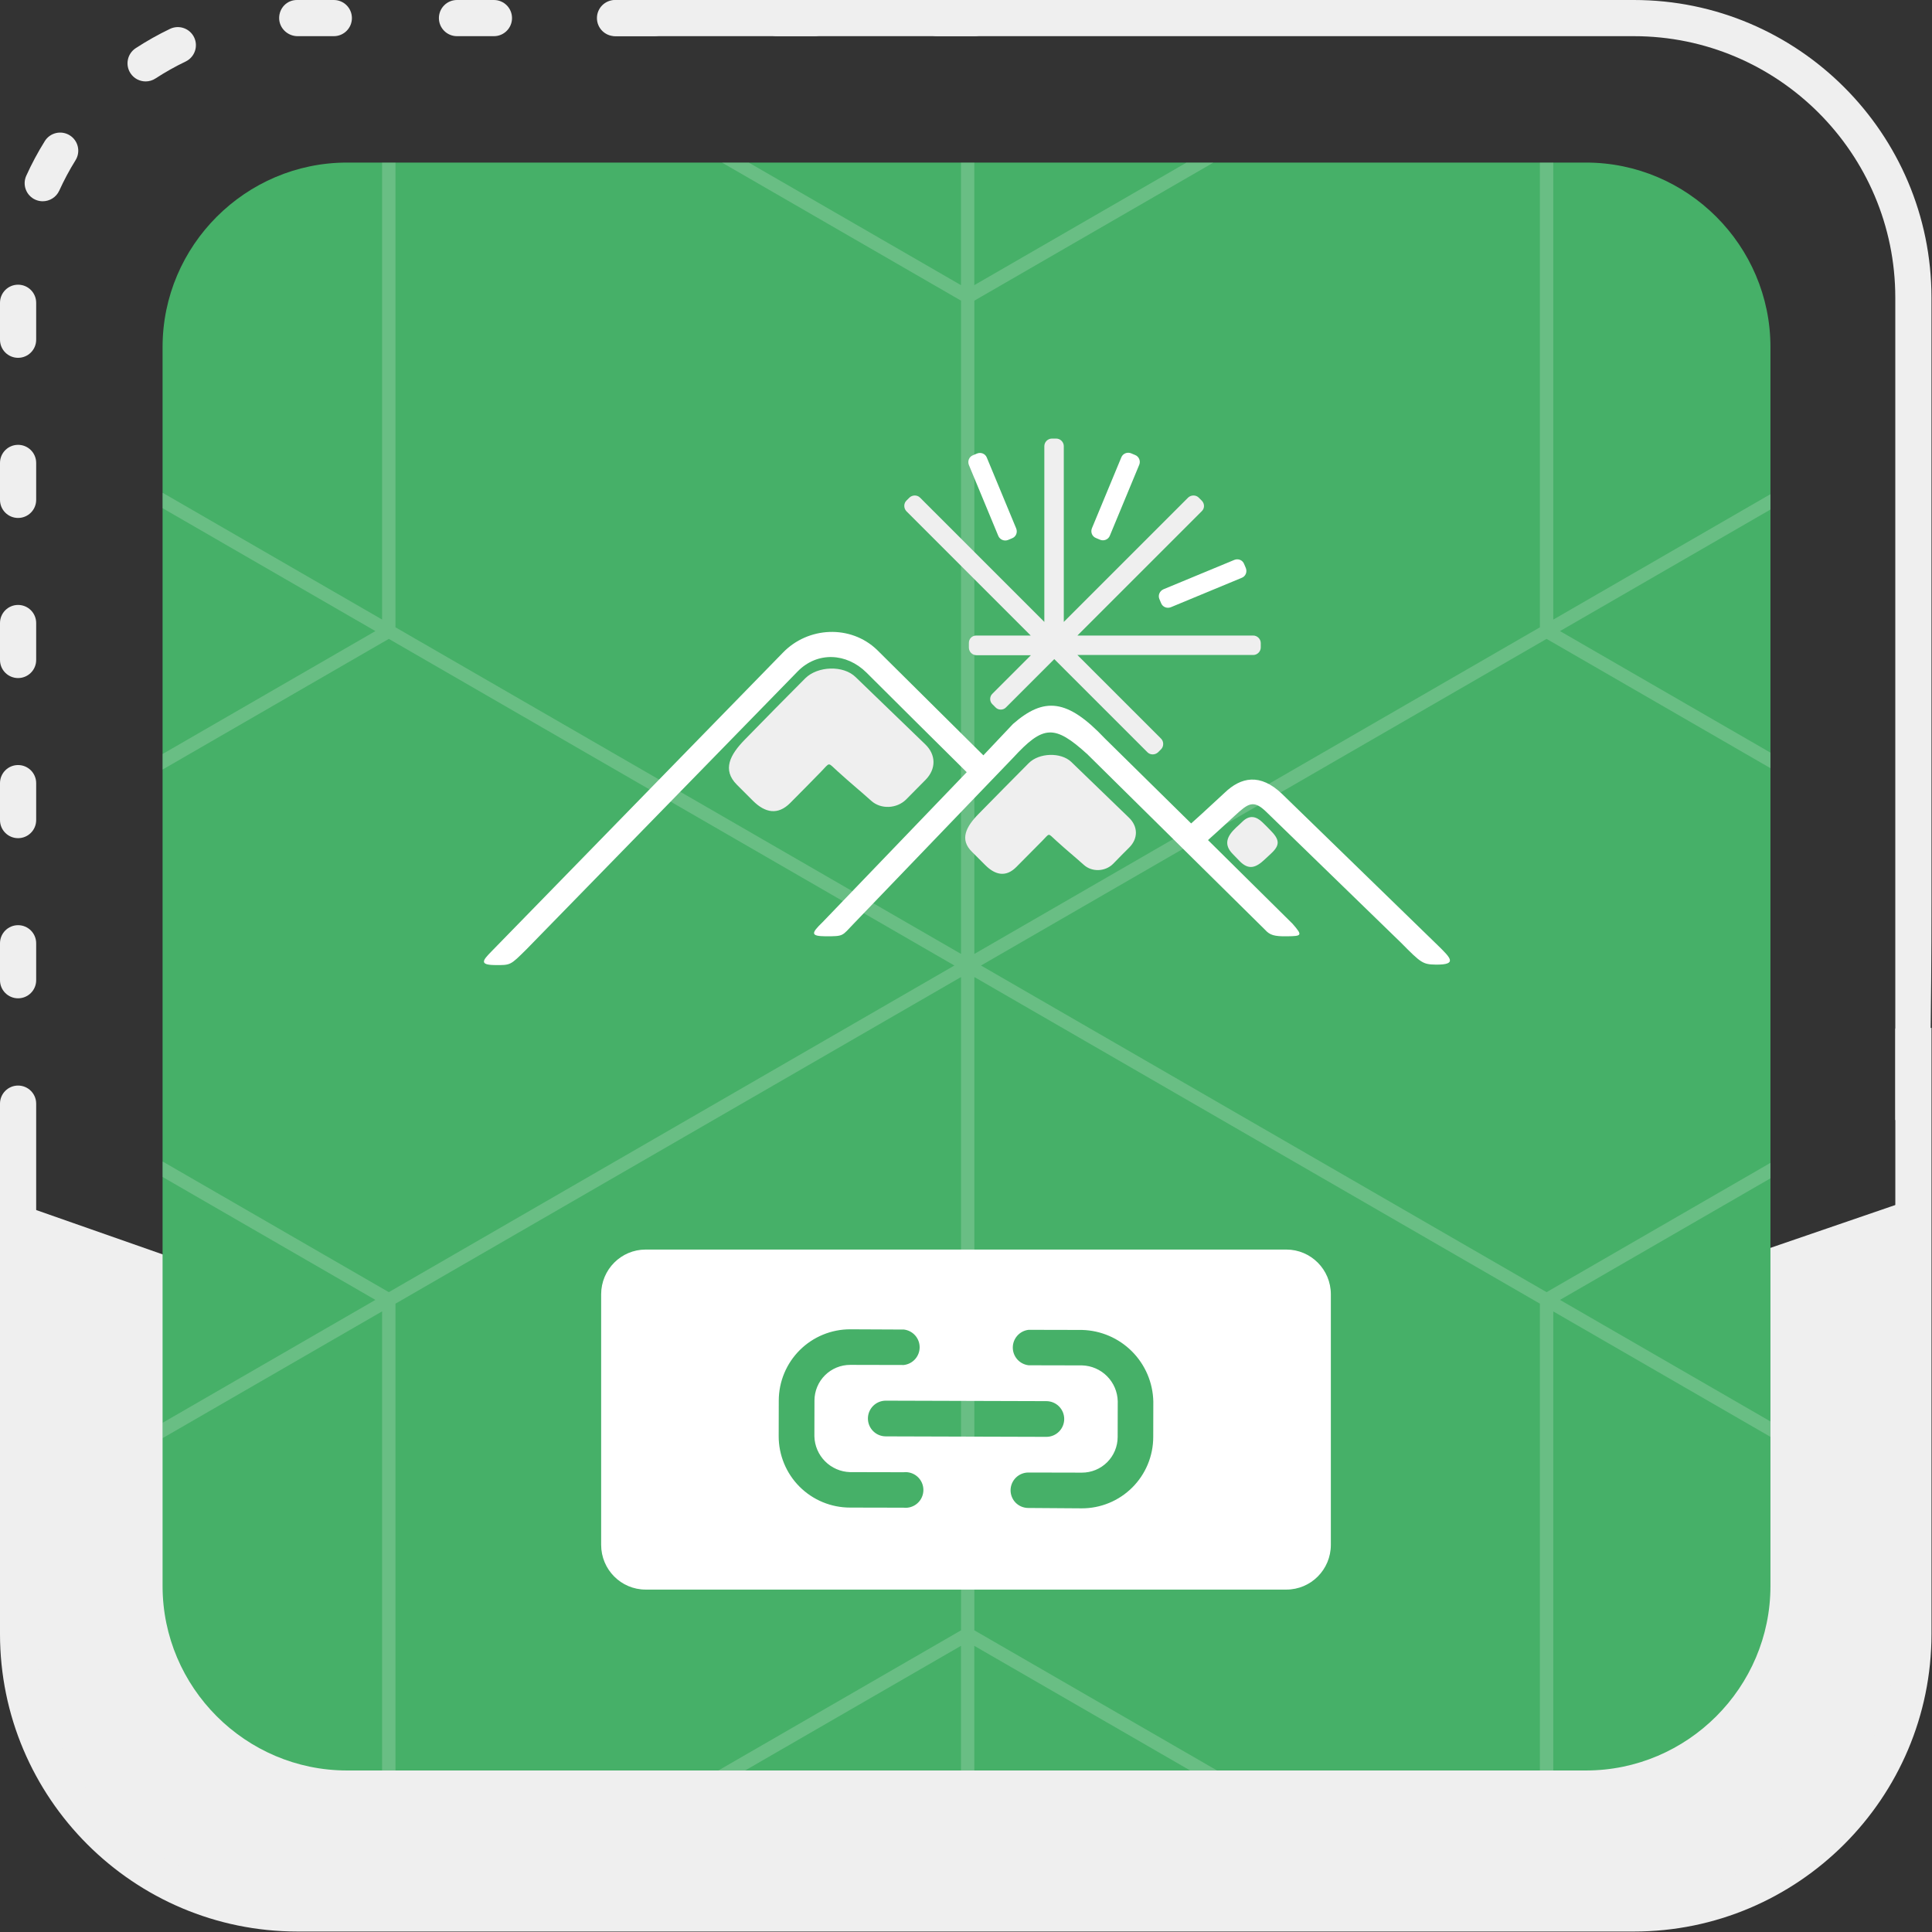
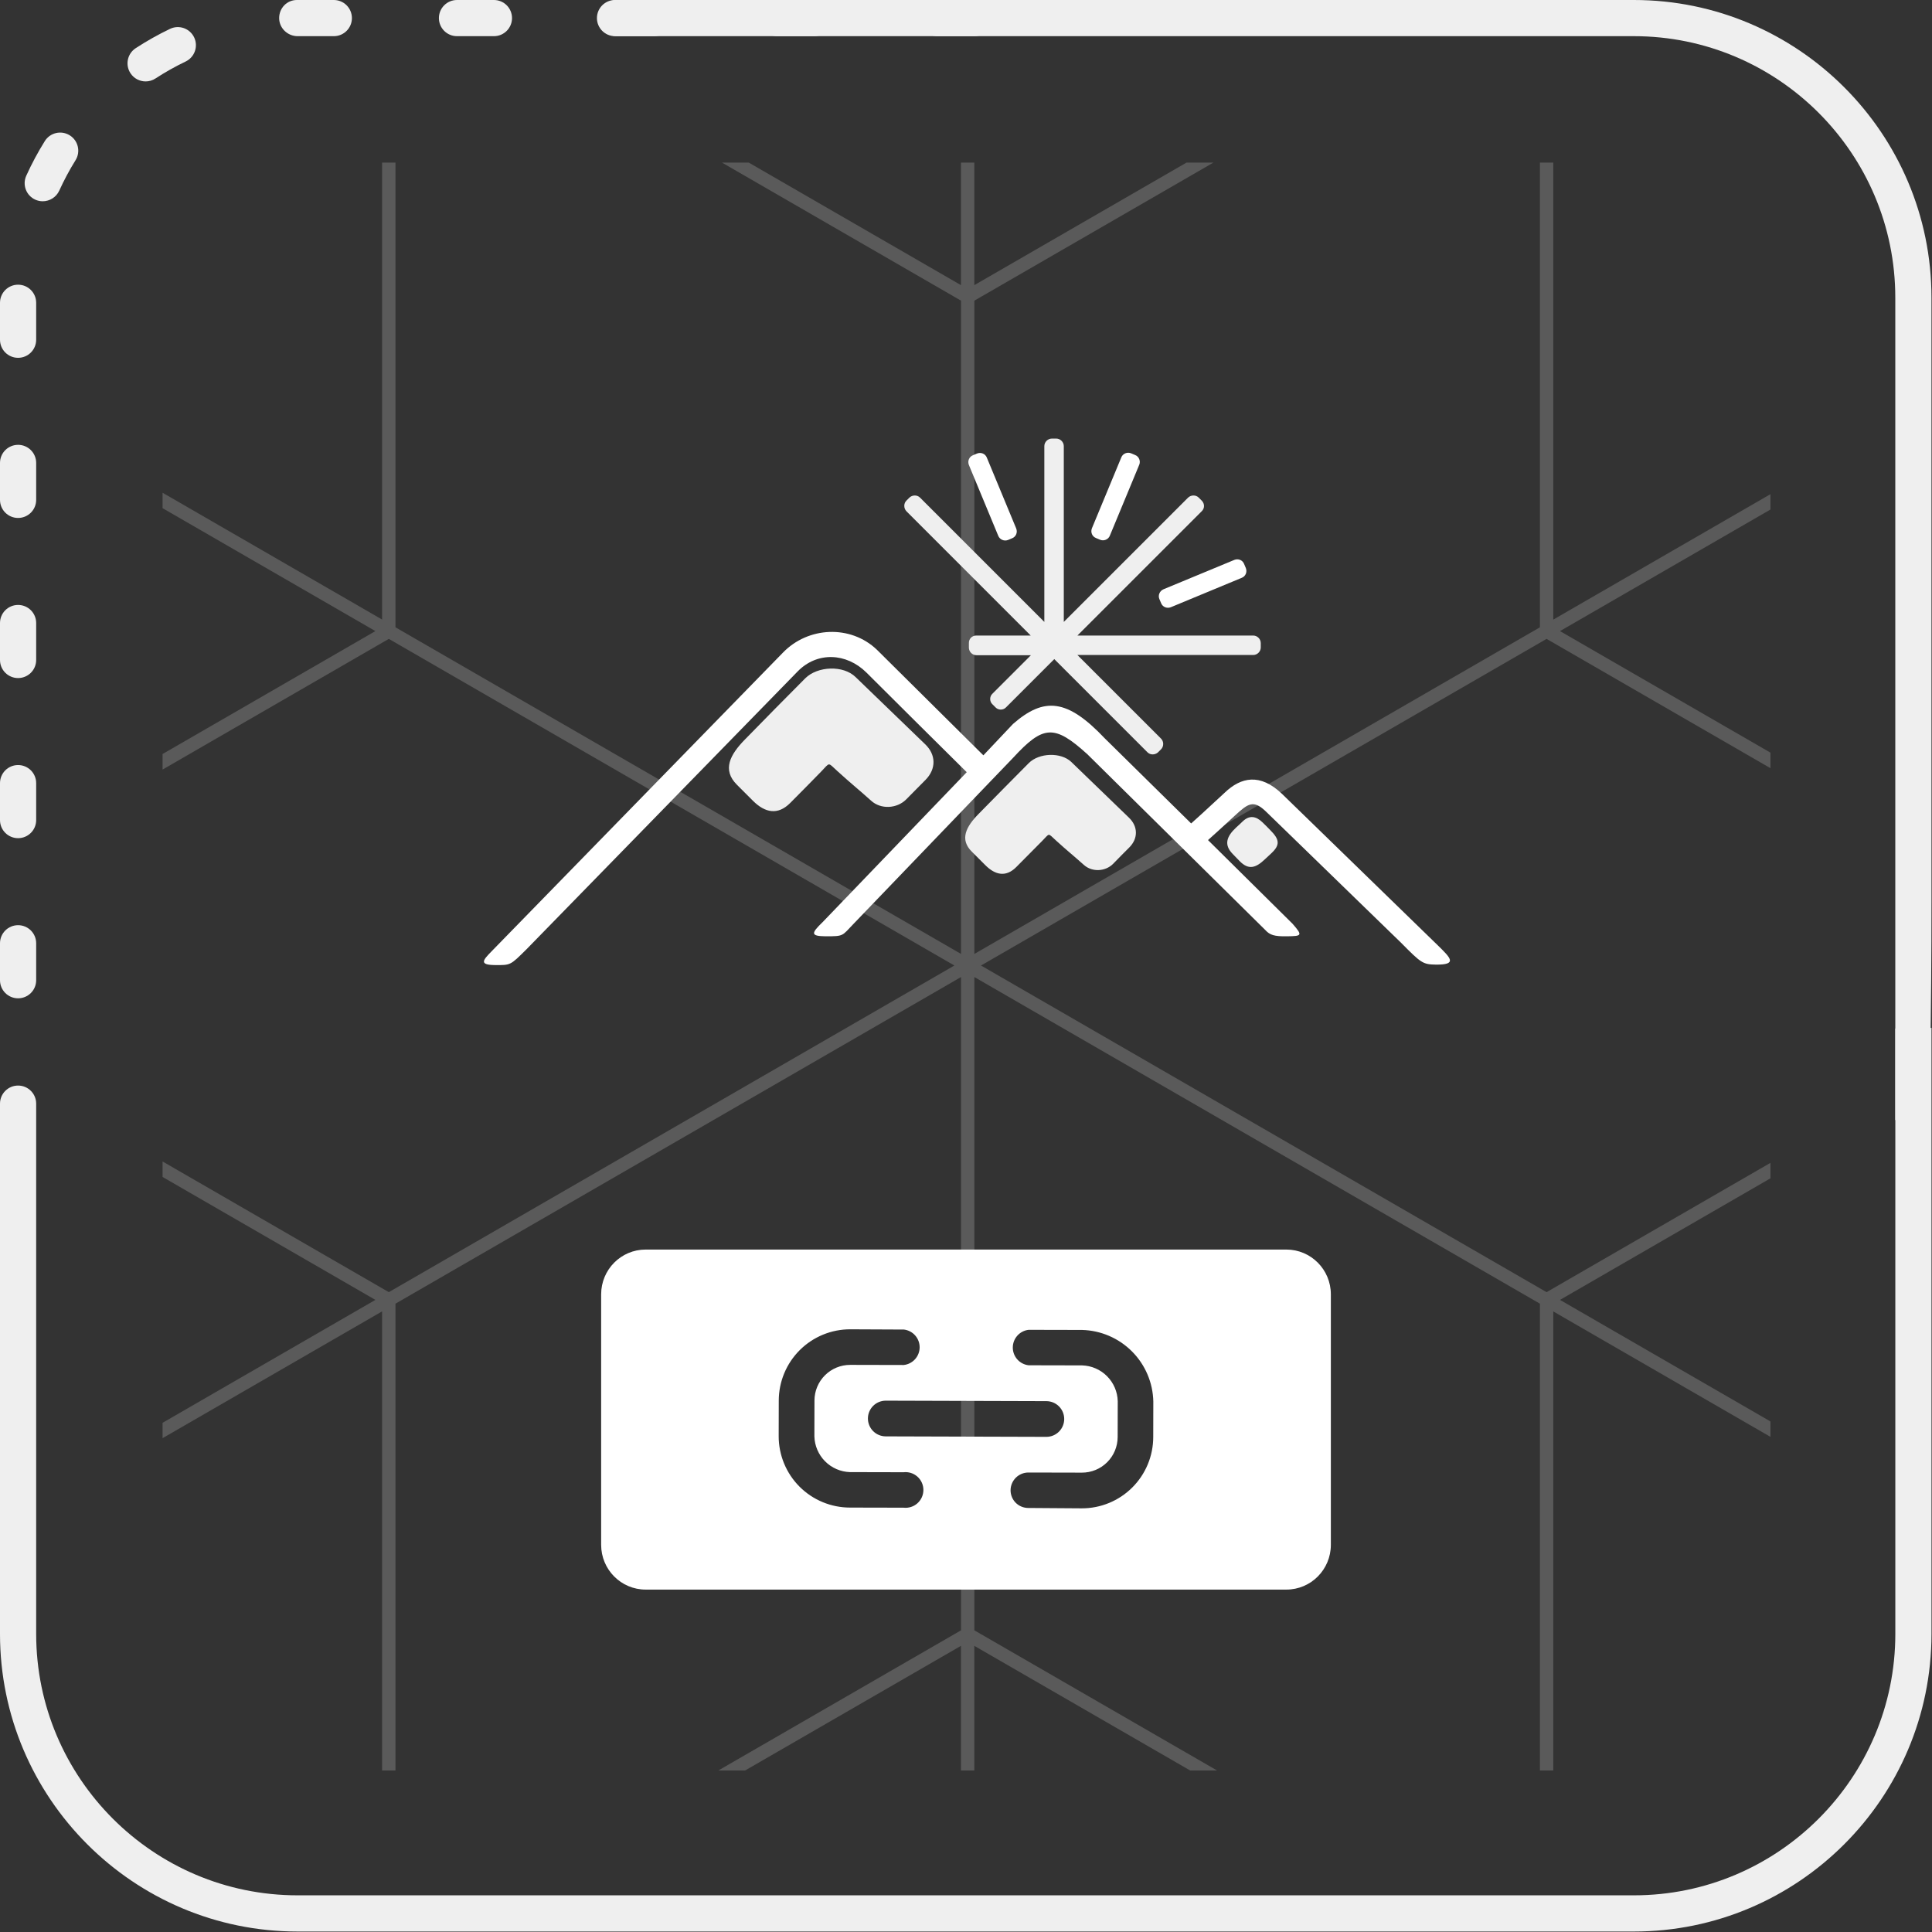
<svg xmlns="http://www.w3.org/2000/svg" width="1022" height="1022" viewBox="0 0 1022 1022" fill="none">
  <rect x="0" y="0" width="1022" height="1022" fill="#333333" stroke="none" />
  <path d="M9.567 528.089C4.282 528.089 0 523.807 0 518.521V498.979C0 493.693 4.282 489.411 9.567 489.411C14.853 489.411 19.135 493.693 19.135 498.979V518.521C19.135 523.807 14.853 528.089 9.567 528.089ZM9.567 443.378C4.282 443.378 0 439.096 0 433.811V414.268C0 408.983 4.282 404.701 9.567 404.701C14.853 404.701 19.135 408.983 19.135 414.268V433.811C19.135 439.096 14.853 443.378 9.567 443.378ZM9.567 358.683C4.282 358.683 0 354.401 0 349.116V329.573C0 324.288 4.282 320.006 9.567 320.006C14.853 320.006 19.135 324.288 19.135 329.573V349.116C19.135 354.401 14.853 358.683 9.567 358.683ZM9.567 273.988C4.282 273.988 0 269.706 0 264.421V244.878C0 239.593 4.282 235.311 9.567 235.311C14.853 235.311 19.135 239.593 19.135 244.878V264.421C19.135 269.706 14.853 273.988 9.567 273.988ZM9.567 189.278C4.282 189.278 0 184.996 0 179.71V160.168C0 154.882 4.282 150.6 9.567 150.6C14.853 150.6 19.135 154.882 19.135 160.168V179.71C19.135 184.996 14.853 189.278 9.567 189.278ZM22.601 106.465C21.284 106.465 19.95 106.198 18.664 105.618C13.849 103.438 11.716 97.776 13.896 92.96C16.735 86.671 20.044 80.507 23.699 74.641C26.491 70.156 32.388 68.791 36.889 71.583C41.375 74.375 42.755 80.288 39.948 84.773C36.733 89.933 33.847 95.345 31.337 100.865C29.722 104.363 26.24 106.465 22.601 106.465ZM77.041 43.069C73.92 43.069 70.846 41.548 69.011 38.724C66.125 34.301 67.364 28.373 71.802 25.471C77.606 21.691 83.707 18.256 89.933 15.276C94.701 12.986 100.411 15.01 102.701 19.778C104.975 24.546 102.967 30.255 98.199 32.545C92.725 35.164 87.377 38.175 82.264 41.501C80.648 42.567 78.829 43.069 77.041 43.069ZM515.385 19.135H495.842C490.556 19.135 486.275 14.853 486.275 9.567C486.275 4.282 490.556 0 495.842 0H515.385C520.67 0 524.952 4.282 524.952 9.567C524.968 14.853 520.67 19.135 515.385 19.135ZM430.69 19.135H411.147C405.861 19.135 401.58 14.853 401.58 9.567C401.58 4.282 405.861 0 411.147 0H430.69C435.975 0 440.257 4.282 440.257 9.567C440.257 14.853 435.975 19.135 430.69 19.135ZM345.995 19.135H326.452C321.166 19.135 316.885 14.853 316.885 9.567C316.885 4.282 321.166 0 326.452 0H345.995C351.28 0 355.562 4.282 355.562 9.567C355.562 14.853 351.28 19.135 345.995 19.135ZM261.284 19.135H241.741C236.456 19.135 232.174 14.853 232.174 9.567C232.174 4.282 236.456 0 241.741 0H261.284C266.57 0 270.851 4.282 270.851 9.567C270.851 14.853 266.57 19.135 261.284 19.135ZM176.589 19.135H157.423C152.137 19.135 147.667 14.853 147.667 9.567C147.667 4.282 151.761 0 157.046 0H176.589C181.875 0 186.156 4.282 186.156 9.567C186.156 14.853 181.875 19.135 176.589 19.135Z" fill="#EFEFEF" />
-   <path d="M4.36 634.914V870.962C4.36 946.984 66.564 1009.19 142.585 1009.19H871.715C947.737 1009.19 1009.94 946.984 1009.94 870.962V634.914L501.692 809.307L4.36 634.914Z" fill="#EFEFEF" />
  <path d="M1002.58 592.5C1005.31 591.857 1008.23 592.5 1011.4 592.5C1018.3 705.953 1021.72 589.643 1021.72 477.084V157.423C1021.72 70.611 951.093 0 864.297 0H325.339C320.053 0 315.771 4.282 315.771 9.567C315.771 14.853 320.053 19.135 325.339 19.135H864.297C940.554 19.135 1002.58 81.166 1002.58 157.423V592.5Z" fill="#EFEFEF" />
  <path d="M1011.41 545.107C1008.25 545.107 1005.31 544.731 1002.6 544.072V864.313C1002.6 940.57 940.569 1002.6 864.312 1002.6H157.423C81.166 1002.6 19.135 940.57 19.135 864.313V583.816C19.135 578.53 14.853 574.248 9.568 574.248C4.282 574.248 0 578.53 0 583.816V864.329C0 951.141 70.626 1021.75 157.423 1021.75H864.312C951.125 1021.75 1021.73 951.125 1021.73 864.329V543.68C1018.6 544.589 1015.18 545.107 1011.41 545.107Z" fill="#EFEFEF" />
  <g clip-path="url(#clip0_645_121)">
-     <path d="M838.97 936.557H183.556C129.9 936.557 86 892.657 86 839.001V183.556C86 129.9 129.9 86 183.556 86H838.985C892.641 86 936.541 129.9 936.541 183.556V839.001C936.541 892.641 892.641 936.557 838.97 936.557Z" fill="#46B068" />
    <path opacity="0.2" d="M511.895 -196.756L-100.605 156.994V864.494L511.895 1218.24L1124.39 864.494V156.994L511.895 -196.756ZM518.938 510.744L818.114 337.959L1117.29 510.744L818.114 683.529L518.938 510.744ZM205.675 683.529L-93.439 510.744L205.675 337.959L504.851 510.744L205.675 683.529ZM821.666 -13.769L1117.32 156.994L821.666 327.757V-13.769ZM814.592 331.832L515.417 504.617V159.047L814.592 -13.738V331.832ZM508.373 504.617L209.197 331.832V-13.738L508.373 159.047V504.617ZM202.123 327.727L-93.531 156.964L202.123 -13.8V327.727ZM198.601 333.823L-97.053 504.586V163.091L198.601 333.854V333.823ZM198.601 687.604L-97.053 858.367V516.871L198.601 687.634V687.604ZM202.123 693.7V1035.23L-93.531 864.463L202.123 693.7ZM209.197 689.626L508.373 516.84V862.411L209.197 1035.2V689.626ZM515.417 516.84L814.592 689.626V1035.2L515.417 862.411V516.84ZM821.666 693.731L1117.35 864.494L821.666 1035.26V693.731ZM825.188 687.634L1120.84 516.871V858.367L825.188 687.604V687.634ZM825.188 333.854L1120.84 163.091V504.586L825.188 333.823V333.854ZM515.386 150.836V-190.659L811.039 -19.896L515.386 150.836ZM508.342 -190.659V150.836L212.688 -19.896L508.342 -190.659ZM508.342 870.621V1212.12L212.688 1041.35L508.342 870.621ZM515.386 1212.12V870.621L811.039 1041.35L515.386 1212.12Z" fill="#F7F7F7" />
    <path fill-rule="evenodd" clip-rule="evenodd" d="M341.537 661H680.463C693.465 661 704 671.593 704 684.667V817.201C704 830.275 693.465 840.868 680.463 840.868H341.537C328.54 840.868 318 830.275 318 817.201V684.667C318 671.593 328.54 661 341.537 661ZM422.932 786.413C419.431 782.902 416.655 778.734 414.765 774.15C412.874 769.565 411.905 764.652 411.913 759.693L411.955 740.873C411.963 735.911 412.949 731 414.857 726.42C416.764 721.84 419.555 717.681 423.071 714.18C426.587 710.68 430.758 707.907 435.346 706.019C439.934 704.132 444.849 703.168 449.81 703.182L478.172 703.311C480.472 703.588 482.59 704.702 484.122 706.44C485.654 708.178 486.494 710.419 486.48 712.736C486.467 715.053 485.602 717.284 484.05 719.005C482.498 720.725 480.367 721.814 478.064 722.065L449.768 722.002C447.288 721.995 444.83 722.477 442.536 723.421C440.242 724.365 438.157 725.751 436.399 727.501C434.641 729.252 433.245 731.331 432.292 733.621C431.338 735.911 430.845 738.367 430.841 740.848L430.799 759.802C430.928 764.767 432.952 769.495 436.456 773.015C439.96 776.534 444.679 778.58 449.643 778.731L477.938 778.793C479.259 778.64 480.598 778.768 481.866 779.168C483.135 779.569 484.304 780.233 485.298 781.117C486.292 782.001 487.088 783.085 487.633 784.298C488.179 785.511 488.462 786.826 488.463 788.156C488.465 789.486 488.186 790.802 487.644 792.017C487.101 793.231 486.308 794.318 485.317 795.204C484.326 796.091 483.158 796.758 481.891 797.162C480.623 797.566 479.285 797.697 477.963 797.547L449.668 797.485C444.703 797.489 439.785 796.513 435.197 794.613C430.61 792.713 426.442 789.927 422.932 786.413ZM537.294 794.944C535.555 793.181 534.578 790.806 534.573 788.33C534.586 785.837 535.585 783.45 537.352 781.69C539.119 779.931 541.51 778.943 544.003 778.941L572.298 779.003C574.779 779.01 577.236 778.528 579.531 777.585C581.825 776.641 583.91 775.254 585.668 773.504C587.426 771.754 588.822 769.674 589.775 767.384C590.729 765.094 591.222 762.639 591.226 760.158L591.268 741.204C591.139 736.239 589.115 731.511 585.611 727.991C582.107 724.471 577.388 722.426 572.424 722.275L544.129 722.212C541.827 721.951 539.701 720.853 538.156 719.126C536.612 717.398 535.757 715.163 535.754 712.846C535.75 710.529 536.6 708.292 538.14 706.561C539.679 704.83 541.802 703.725 544.104 703.458L572.399 703.521C582.342 703.777 591.805 707.853 598.823 714.903C605.84 721.952 609.874 731.434 610.087 741.379L610.045 760.2C610.037 765.161 609.051 770.072 607.143 774.652C605.236 779.232 602.445 783.391 598.929 786.892C595.413 790.392 591.242 793.166 586.654 795.053C582.066 796.94 577.151 797.904 572.19 797.891L543.895 797.694C541.419 797.679 539.049 796.691 537.294 794.944ZM459.842 754.005C460.32 755.151 461.02 756.192 461.902 757.067C463.656 758.814 466.026 759.802 468.502 759.818L553.454 760.073C554.7 760.081 555.935 759.842 557.088 759.37C558.241 758.898 559.29 758.202 560.173 757.323C561.055 756.444 561.756 755.399 562.233 754.248C562.71 753.097 562.954 751.863 562.952 750.617C562.95 748.123 561.961 745.732 560.202 743.965C558.443 742.198 556.056 741.199 553.563 741.186L468.611 740.931C467.365 740.923 466.13 741.162 464.977 741.634C463.824 742.106 462.775 742.801 461.893 743.68C461.01 744.559 460.309 745.605 459.833 746.756C459.356 747.907 459.111 749.141 459.114 750.387C459.116 751.629 459.363 752.859 459.842 754.005Z" fill="white" />
    <path d="M615.458 311.721L652.973 296.167C655.031 295.366 657.319 296.281 658.119 298.34L659.034 300.513C659.835 302.572 658.92 304.859 656.861 305.66L619.347 321.214C617.288 322.015 615.001 321.1 614.2 319.041L613.285 316.868C612.484 314.924 613.399 312.636 615.458 311.721ZM577.601 279.469L593.156 241.955C593.957 239.896 596.358 238.982 598.302 239.782L600.475 240.697C602.534 241.498 603.449 243.899 602.648 245.844L587.094 283.357C586.293 285.416 583.891 286.331 581.947 285.53L579.774 284.615C577.715 283.815 576.8 281.527 577.601 279.469ZM528.078 283.472L512.523 245.958C511.723 243.899 512.638 241.612 514.696 240.811L516.869 239.896C518.928 239.096 521.216 240.011 522.016 242.069L537.571 279.583C538.371 281.642 537.456 283.929 535.398 284.73L533.225 285.645C531.166 286.445 528.879 285.416 528.078 283.472ZM511.38 408.479C490.335 387.549 479.241 376.684 458.311 355.754C447.789 345.346 432.349 344.546 421.941 355.182L278.518 502.148C269.94 510.612 270.283 510.612 261.591 510.497C253.356 510.383 255.529 507.867 259.761 503.521C316.833 445.077 356.634 404.133 414.049 345.346C427.43 331.393 449.962 330.364 463.915 343.745L520.187 399.558C528.078 391.323 527.964 391.209 535.856 382.974C552.325 368.563 564.563 369.593 584.464 390.637L630.098 435.585L635.931 430.324C643.022 423.804 640.735 425.863 647.826 419.344C656.404 411.109 666.582 408.822 678.248 420.03L760.711 500.204C767.23 506.609 771.233 510.383 759.567 510.269C752.591 510.154 751.79 509.468 741.039 498.603C716.792 475.042 694.032 452.969 669.785 429.409C663.037 422.889 660.293 424.948 653.202 431.467L644.852 439.13L639.019 444.391L639.705 445.077L683.739 488.653C689.229 494.943 688.657 495.172 680.879 495.286C674.017 495.401 671.729 494.6 669.328 491.969C635.13 458.116 609.397 432.84 575.2 398.986C557.701 383.089 551.868 383.546 535.856 400.93L451.563 488.653C445.273 495.172 446.53 495.286 436.694 495.286C428.803 495.172 428.917 493.799 435.208 487.738L511.38 408.479Z" fill="white" />
    <path fill-rule="evenodd" clip-rule="evenodd" d="M655.717 455.48C652.972 452.621 654.802 454.565 652.057 451.706C647.368 446.903 648.74 442.557 653.887 437.753C656.975 434.894 654.459 437.295 657.433 434.436C660.978 431.119 664.409 431.691 667.84 435.008C670.814 437.867 668.984 436.152 671.843 439.011C676.875 444.043 677.333 446.903 672.415 451.477C669.442 454.222 672.072 451.821 669.098 454.565C664.18 459.255 660.406 460.284 655.717 455.48ZM544.204 403.67C531.051 416.937 530.822 417.166 517.67 430.548C511.036 437.295 507.49 444.043 514.124 450.562C518.813 455.252 516.526 452.964 521.215 457.653C526.591 463.029 532.195 464.058 537.57 458.683C543.174 453.079 545.576 450.562 551.18 444.958C555.527 440.612 554.04 440.498 558.615 444.615C564.905 450.334 567.078 451.935 573.369 457.539C577.715 461.428 584.692 461.085 588.809 456.967C594.414 451.249 591.783 453.879 597.387 448.275C602.077 443.586 602.076 437.181 597.158 432.492C583.662 419.339 580.117 416.137 566.621 402.984C561.131 397.838 549.694 398.181 544.204 403.67ZM425.943 358.837C410.159 374.735 409.817 375.078 394.148 391.09C386.142 399.21 381.91 407.216 389.802 415.107C395.406 420.712 392.661 417.967 398.265 423.571C404.784 430.09 411.533 431.234 417.937 424.829C424.685 418.081 427.544 415.107 434.178 408.36C439.325 403.099 437.609 403.099 443.099 408.017C450.647 414.879 453.278 416.823 460.827 423.571C465.974 428.26 474.437 427.803 479.355 422.885C486.103 416.137 482.9 419.225 489.648 412.477C495.252 406.758 495.253 399.21 489.305 393.606C473.179 377.937 468.833 373.934 452.706 358.265C446.187 351.746 432.462 352.318 425.943 358.837ZM516.412 336.192H545.234L479.47 270.429C477.983 268.827 477.983 266.311 479.47 264.824L481.07 263.223C482.672 261.736 485.188 261.736 486.674 263.223L552.438 328.986V236.003C552.438 233.83 554.269 232 556.442 232H558.729C560.903 232 562.732 233.83 562.732 236.003V328.986L628.496 263.223C630.097 261.736 632.613 261.736 634.1 263.223L635.702 264.824C637.303 266.426 637.303 268.942 635.702 270.429L569.938 336.192H662.922C665.095 336.192 666.925 338.022 666.925 340.195V342.482C666.925 344.655 665.095 346.485 662.922 346.485H569.938L614.2 390.747C615.686 392.233 615.686 394.864 614.2 396.351L612.598 397.952C610.997 399.439 608.481 399.439 606.994 397.952L557.7 348.658L532.195 374.163C530.708 375.764 528.078 375.764 526.591 374.163L524.99 372.562C523.388 371.075 523.388 368.444 524.99 366.957L545.347 346.6H516.526C514.353 346.6 512.523 344.77 512.523 342.596V340.309C512.408 337.907 514.239 336.192 516.412 336.192Z" fill="#EFEFEF" />
  </g>
  <defs>
    <clipPath id="clip0_645_121">
      <rect width="850.541" height="850.557" fill="white" transform="translate(86 86)" />
    </clipPath>
  </defs>
</svg>